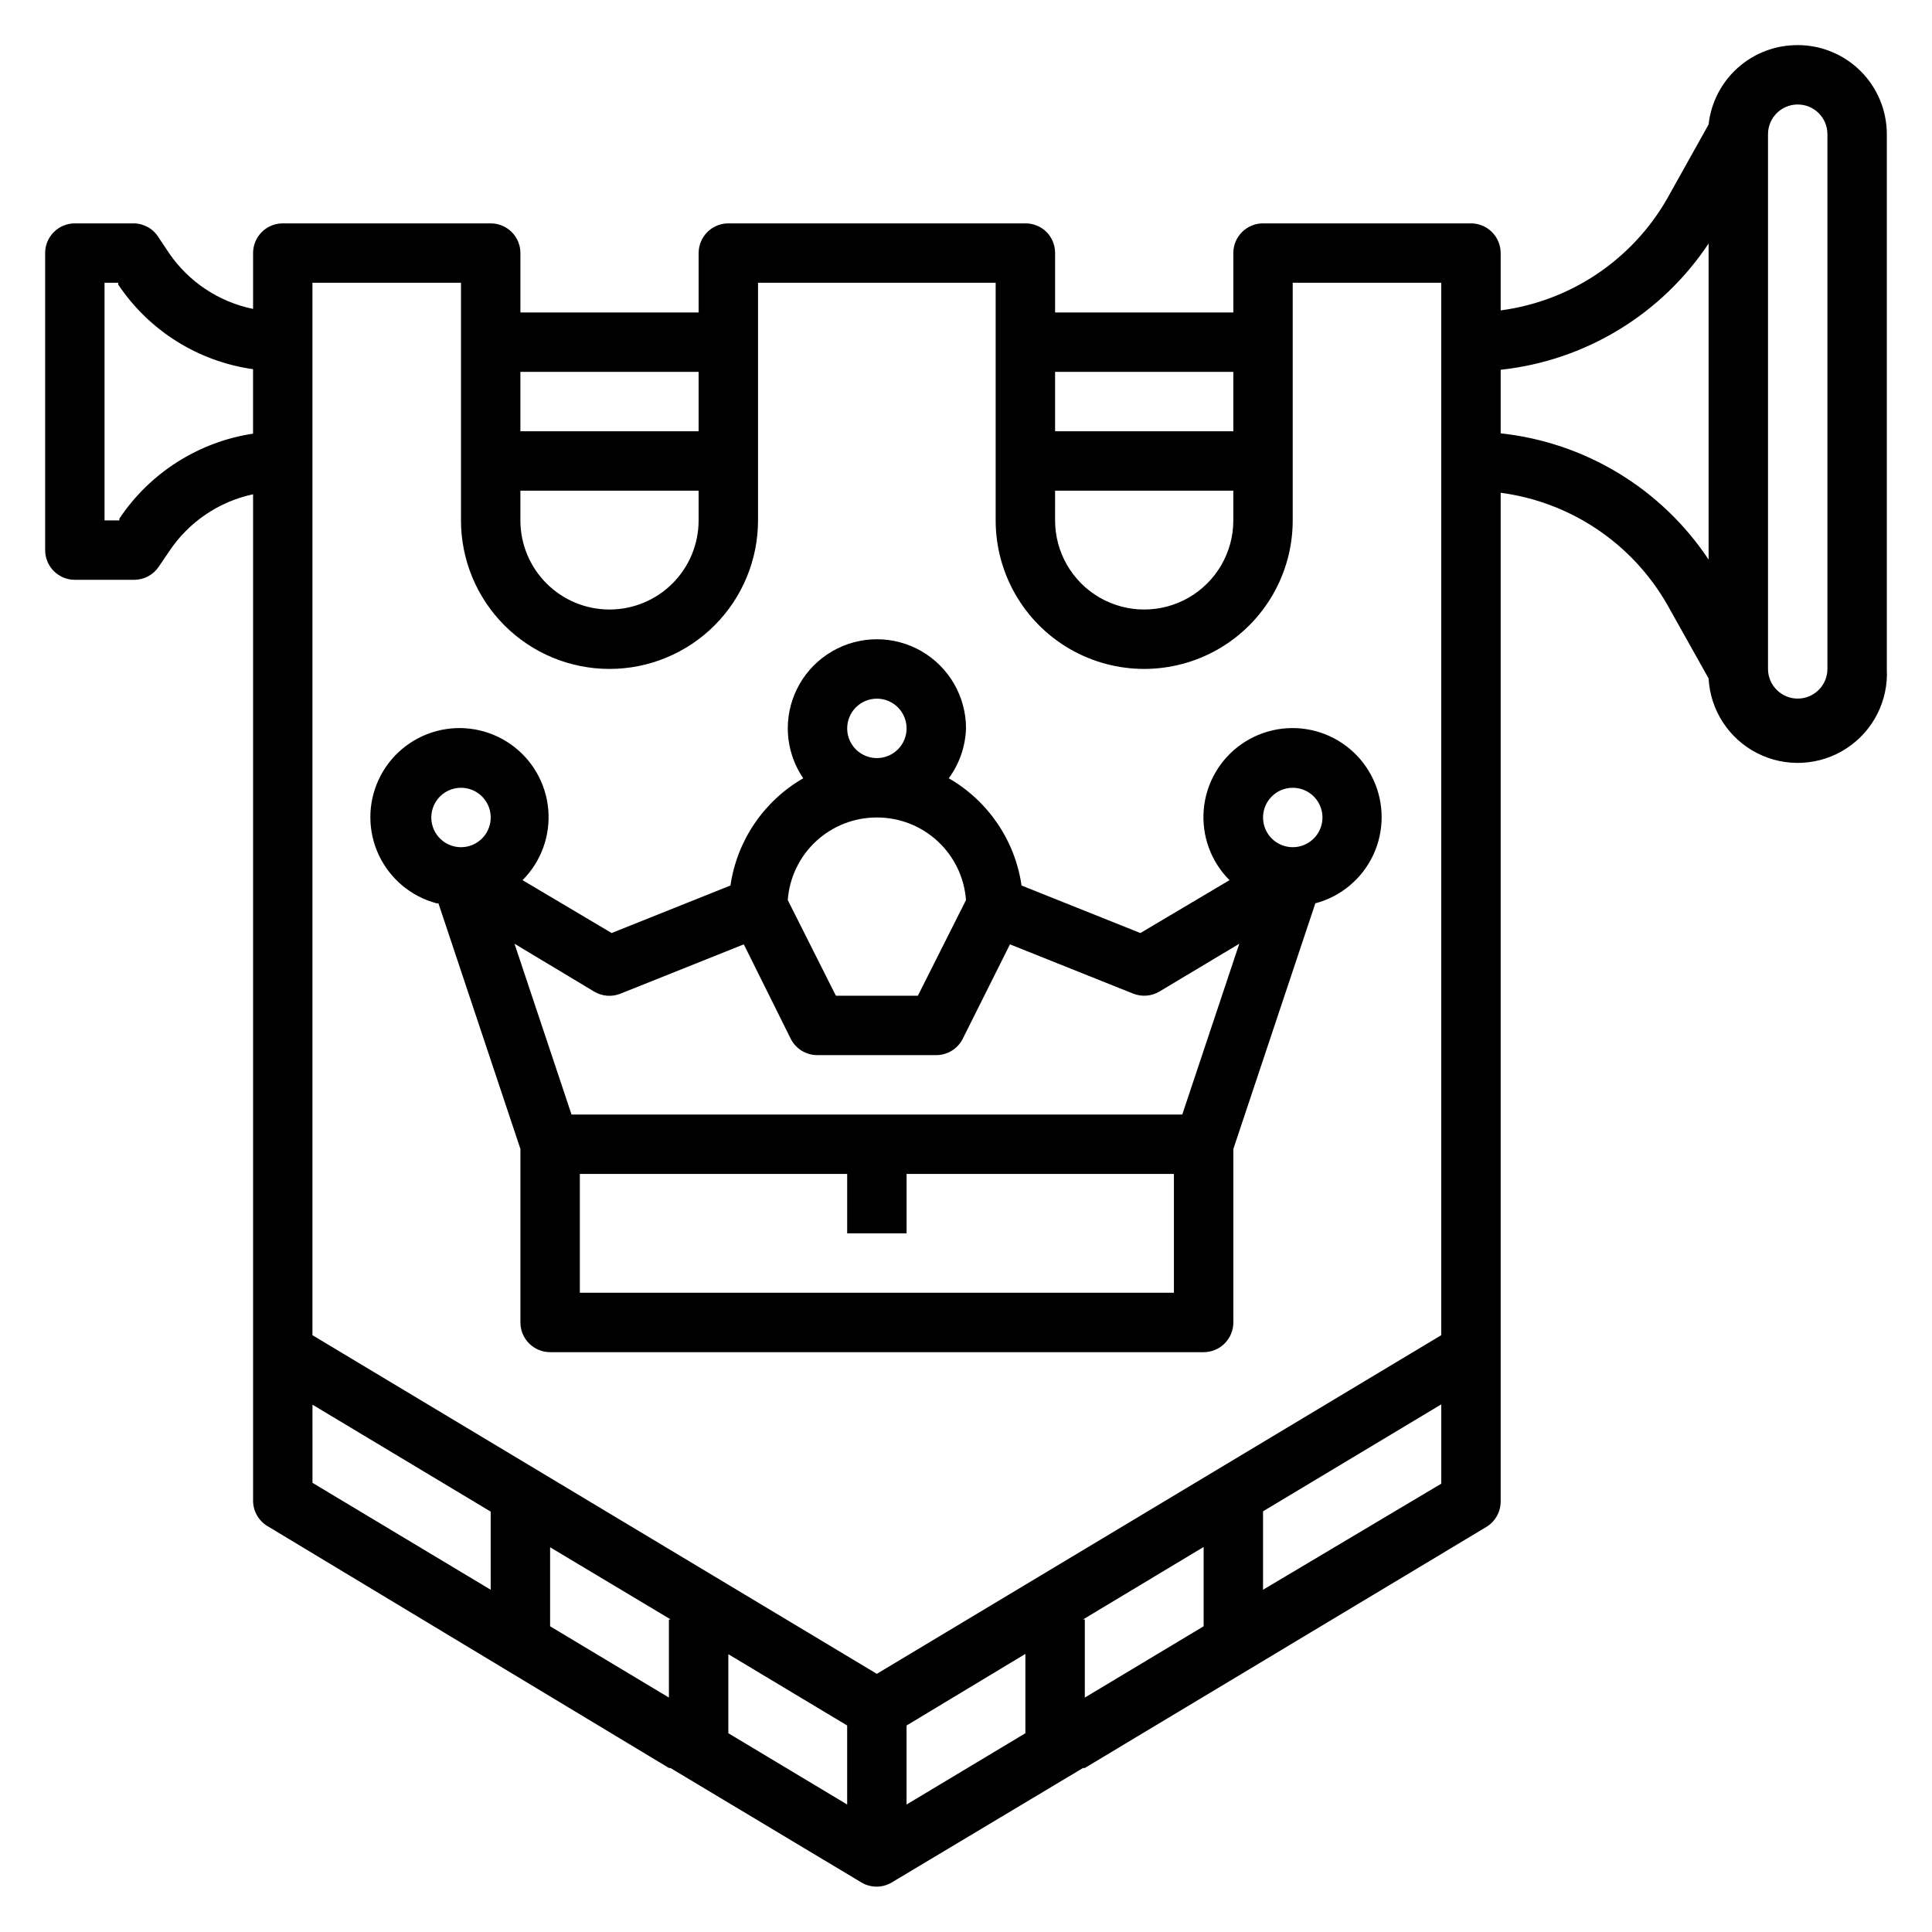
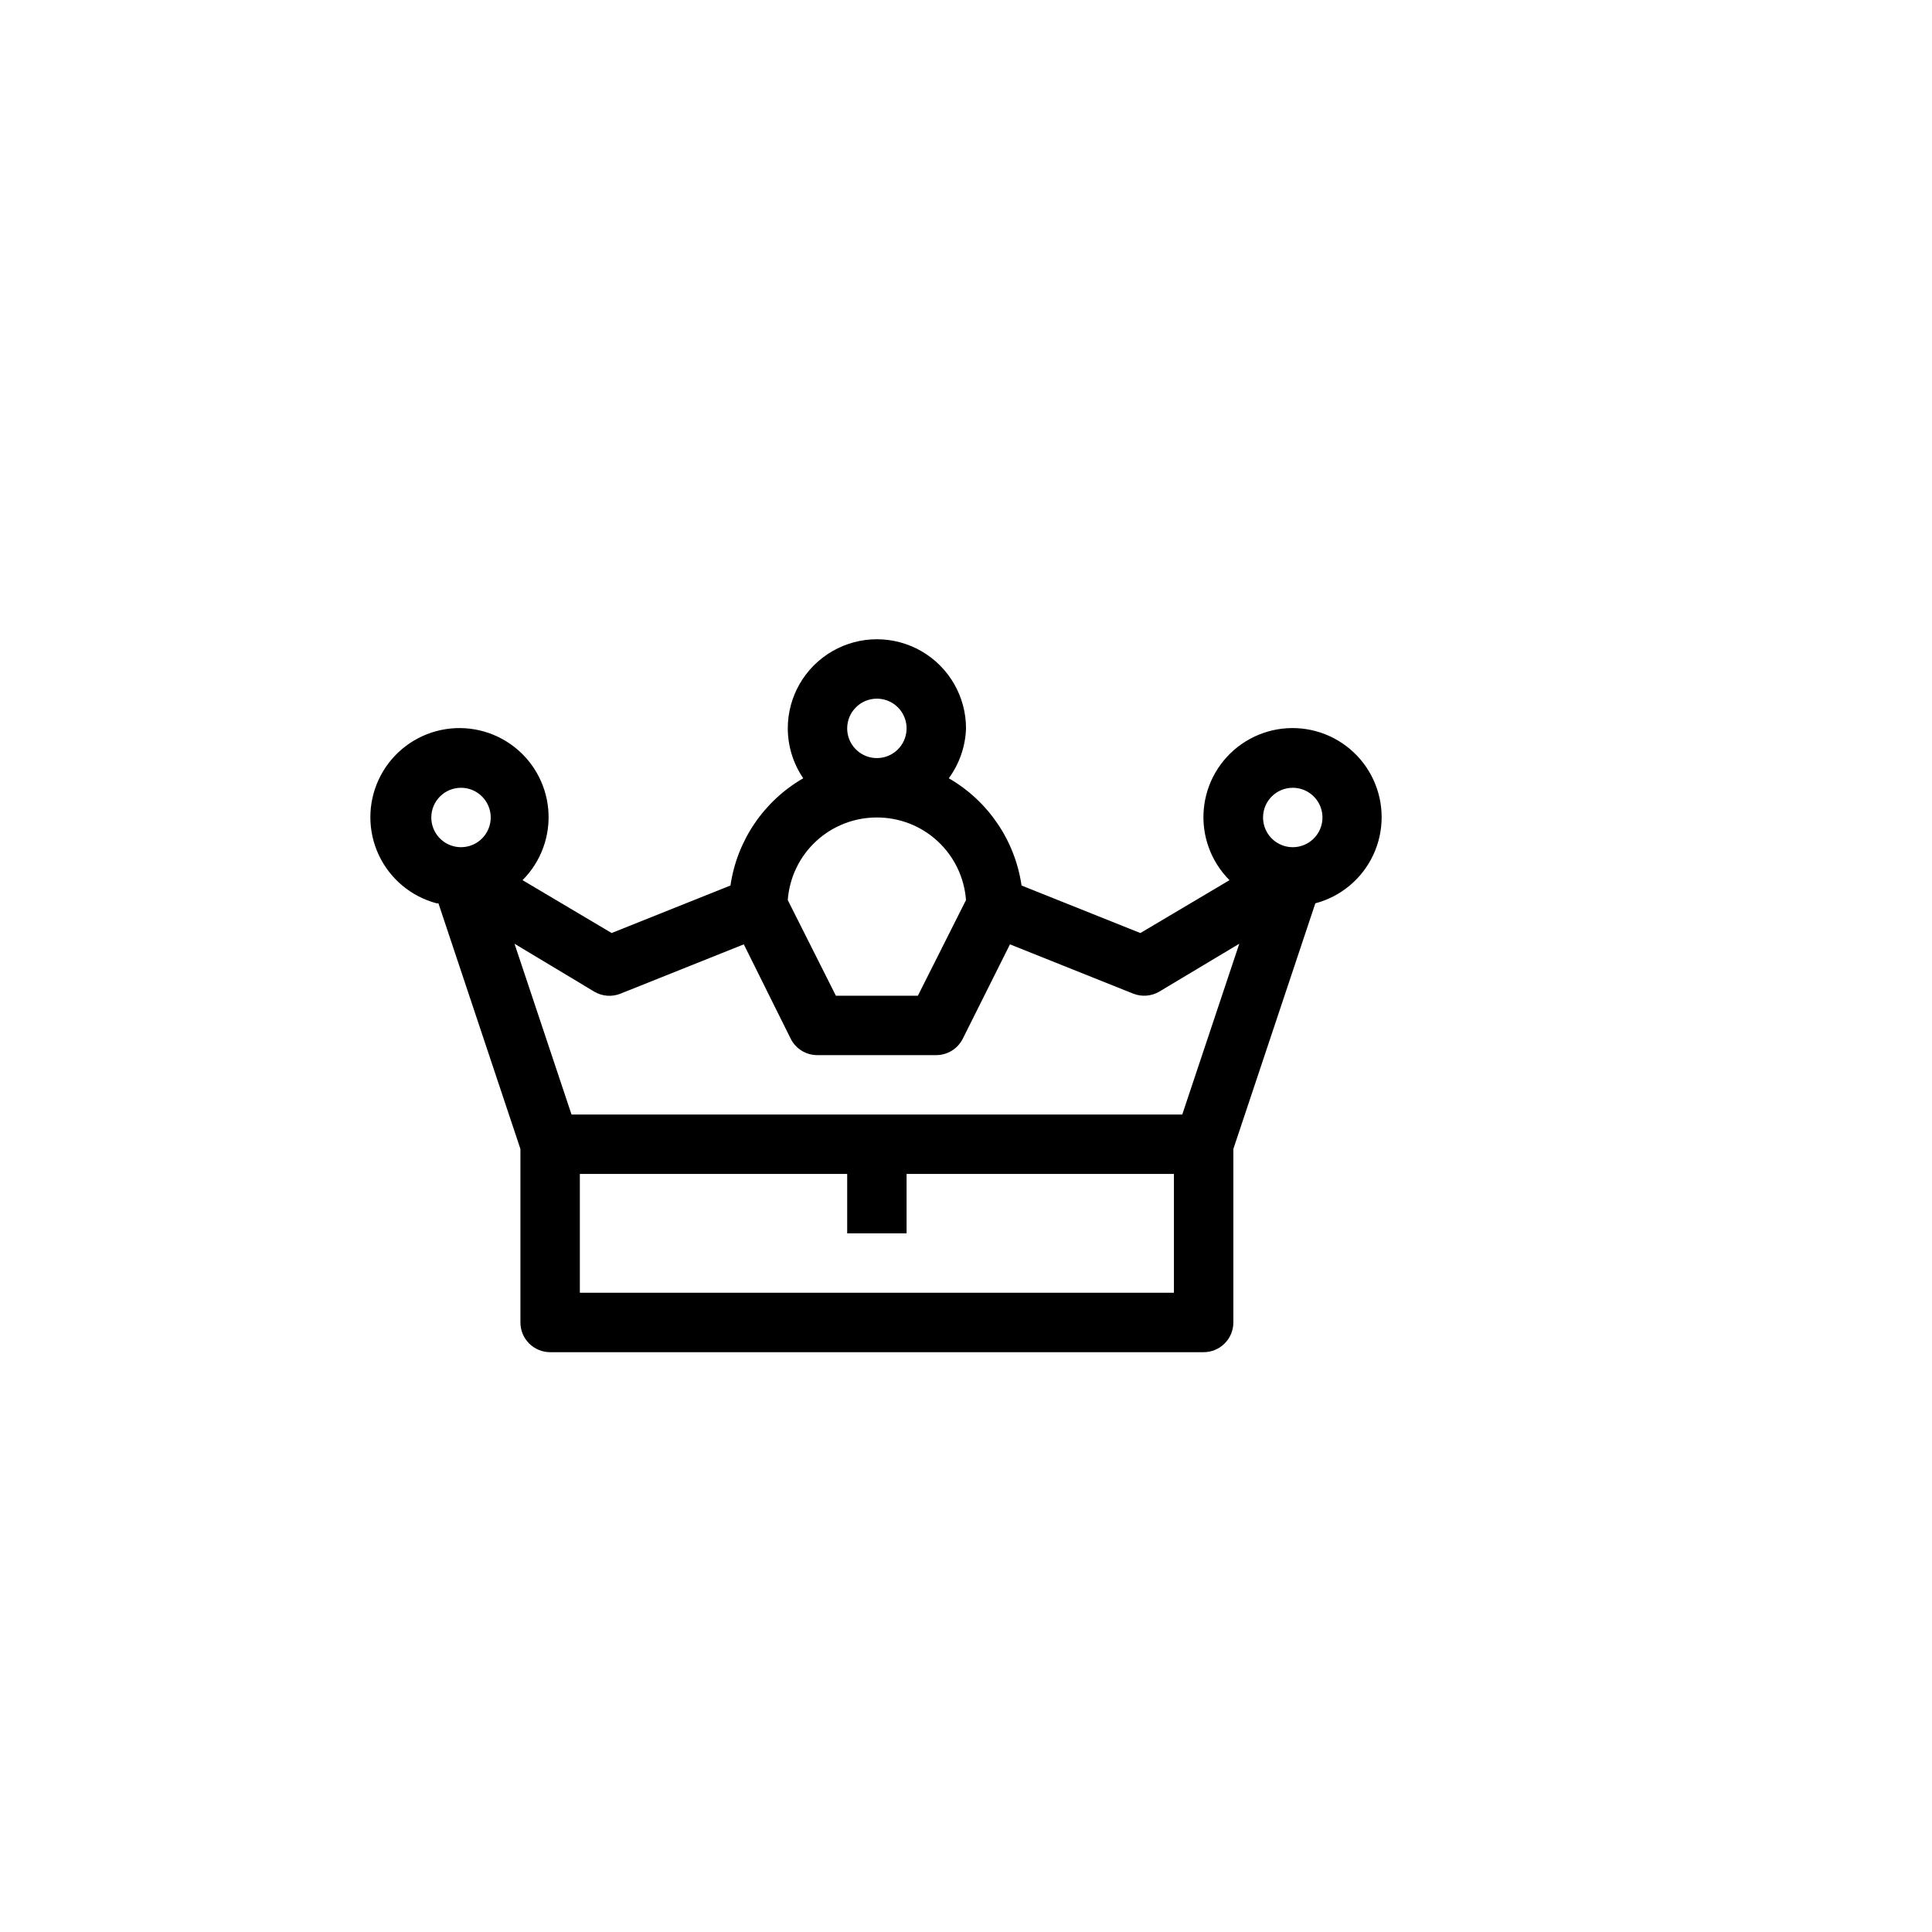
<svg xmlns="http://www.w3.org/2000/svg" fill="#000000" width="800px" height="800px" version="1.1" viewBox="144 144 512 512">
  <g>
    <path d="m260.19 383.39 21.727 65.102v45.973c0 2.09 0.828 4.094 2.305 5.566 1.477 1.477 3.481 2.309 5.566 2.309h173.19c2.086 0 4.09-0.832 5.566-2.309 1.473-1.473 2.305-3.477 2.305-5.566v-45.973l21.727-65.102c6.75-1.785 12.367-6.469 15.336-12.789 2.965-6.324 2.984-13.637 0.047-19.973s-8.527-11.047-15.273-12.867c-6.742-1.82-13.945-0.562-19.672 3.438-5.727 3.996-9.391 10.324-10.004 17.281-0.617 6.957 1.879 13.832 6.816 18.773l-23.617 14.012-31.488-12.594v-0.004c-1.738-11.926-8.844-22.395-19.285-28.418 2.82-3.844 4.414-8.457 4.566-13.223 0-8.438-4.504-16.234-11.809-20.453-7.309-4.219-16.309-4.219-23.617 0-7.309 4.219-11.809 12.016-11.809 20.453 0.012 4.719 1.438 9.324 4.094 13.223-10.441 6.023-17.547 16.492-19.285 28.418l-31.488 12.594-23.617-14.012v0.004c4.938-4.941 7.434-11.816 6.816-18.773-0.617-6.957-4.277-13.285-10.004-17.281-5.727-4-12.93-5.258-19.676-3.438-6.742 1.82-12.332 6.531-15.27 12.867s-2.922 13.648 0.047 19.973c2.969 6.32 8.586 11.004 15.336 12.789zm37.473 103.2v-31.488h70.848v15.742h15.742v-15.742h70.848v31.488zm188.93-133.82c3.184 0 6.055 1.918 7.273 4.859s0.547 6.328-1.707 8.578c-2.25 2.254-5.637 2.926-8.578 1.707s-4.859-4.086-4.859-7.273c0-4.348 3.523-7.871 7.871-7.871zm-110.21-23.617c3.184 0 6.055 1.918 7.273 4.863 1.219 2.941 0.543 6.324-1.707 8.578-2.25 2.25-5.637 2.922-8.578 1.707-2.941-1.219-4.859-4.09-4.859-7.273 0-4.348 3.523-7.875 7.871-7.875zm0 31.488c5.973-0.016 11.734 2.234 16.113 6.297 4.383 4.059 7.062 9.629 7.504 15.59l-12.754 25.348h-21.727l-12.754-25.348c0.438-5.961 3.117-11.531 7.5-15.59 4.383-4.062 10.141-6.312 16.117-6.297zm-67.938 46.68 32.668-13.066 12.438 25.031 0.004 0.004c1.344 2.672 4.09 4.352 7.082 4.328h31.488c2.965-0.008 5.672-1.68 7.008-4.328l12.516-25.031 32.668 13.066c2.269 0.898 4.832 0.695 6.93-0.551l21.176-12.676-15.113 45.266h-161.85l-15.113-45.266 21.098 12.676c2.117 1.273 4.715 1.477 7.004 0.551zm-42.27-54.551c3.184 0 6.051 1.918 7.269 4.859s0.547 6.328-1.703 8.578c-2.254 2.254-5.641 2.926-8.582 1.707s-4.859-4.086-4.859-7.273c0-4.348 3.527-7.871 7.875-7.871z" />
-     <path d="m620.41 155.96c-5.836-0.035-11.48 2.094-15.844 5.977-4.359 3.879-7.129 9.238-7.769 15.043l-10.945 19.602c-9.277 16.246-25.613 27.223-44.16 29.676v-15.191c0-2.09-0.828-4.09-2.305-5.566-1.477-1.477-3.481-2.305-5.566-2.305h-55.105c-4.348 0-7.871 3.523-7.871 7.871v15.742h-47.234v-15.742c0.012-2.094-0.809-4.106-2.281-5.59-1.484-1.473-3.496-2.293-5.59-2.281h-78.719c-4.348 0-7.875 3.523-7.875 7.871v15.742h-47.23v-15.742c0-2.09-0.828-4.09-2.305-5.566-1.477-1.477-3.481-2.305-5.566-2.305h-55.105c-4.348 0-7.871 3.523-7.871 7.871v14.801c-9.066-1.859-17.055-7.164-22.277-14.801l-2.676-4.016c-1.375-2.32-3.84-3.773-6.535-3.856h-15.746c-4.348 0-7.871 3.523-7.871 7.871v78.719c0 2.09 0.832 4.09 2.305 5.566 1.477 1.477 3.481 2.309 5.566 2.309h15.746c2.633-0.016 5.086-1.344 6.535-3.543l2.676-3.938c5.148-7.785 13.148-13.238 22.277-15.191v266.7c0 2.777 1.465 5.352 3.856 6.769l106.35 64.078h0.395l50.695 30.387c2.438 1.406 5.438 1.406 7.871 0l50.777-30.387h0.473l106.35-63.844h-0.004c2.465-1.457 3.945-4.141 3.859-7.004v-267.1c18.547 2.453 34.883 13.43 44.16 29.676l10.945 19.523c0.449 8.438 5.367 15.992 12.898 19.824 7.531 3.828 16.531 3.348 23.613-1.262s11.168-12.645 10.719-21.082v-141.7c0-6.262-2.488-12.27-6.918-16.699-4.43-4.43-10.434-6.918-16.699-6.918zm-196.8 118.08h47.23v7.871h0.004c0 8.438-4.504 16.234-11.809 20.453-7.309 4.219-16.309 4.219-23.617 0-7.305-4.219-11.809-12.016-11.809-20.453zm47.23-31.488v15.742h-47.23v-15.742zm-188.93 31.488h47.23v7.871c0 6.262-2.484 12.27-6.914 16.699-4.43 4.43-10.438 6.918-16.699 6.918-6.266 0-12.27-2.488-16.699-6.918-4.43-4.43-6.918-10.438-6.918-16.699zm47.23-31.488v15.742h-47.23v-15.742zm-62.973-23.617v62.977c0 10.438 4.144 20.449 11.527 27.832 7.379 7.383 17.391 11.527 27.832 11.527 10.438 0 20.449-4.144 27.832-11.527 7.379-7.383 11.527-17.395 11.527-27.832v-62.977h62.977v62.977c0 14.062 7.5 27.055 19.68 34.086 12.18 7.031 27.184 7.031 39.359 0 12.18-7.031 19.68-20.023 19.68-34.086v-62.977h39.359v278.91l-149.57 89.742-149.57-89.742v-278.91zm102.34 382.34v20.941l-31.488-18.895v-20.938zm15.742 0 31.488-18.973v21.02l-31.488 18.895zm-208.61-319.84v0.473h-3.934v-62.977h3.621v0.473c8.172 12.227 21.172 20.387 35.738 22.434v17.086c-14.449 2.188-27.309 10.359-35.426 22.512zm51.168 234.82 47.23 28.34 0.004 20.703-47.23-28.34zm62.977 58.727v-20.941l31.961 19.129h-0.473v20.703zm141.23-1.812 31.961-19.207v21.02l-31.488 18.895v-20.707zm47.703-7.871v-20.785l47.23-28.34v21.02zm62.977-307.01v-16.297c22.426-2.41 42.621-14.668 55.105-33.457v83.758c-12.484-18.785-32.68-31.047-55.105-33.457zm86.594 62.973c0 2.09-0.832 4.09-2.309 5.566-1.477 1.477-3.477 2.305-5.566 2.305-4.348 0-7.871-3.523-7.871-7.871v-141.7c0-4.348 3.523-7.871 7.871-7.871 4.348 0 7.875 3.523 7.875 7.871z" />
  </g>
</svg>